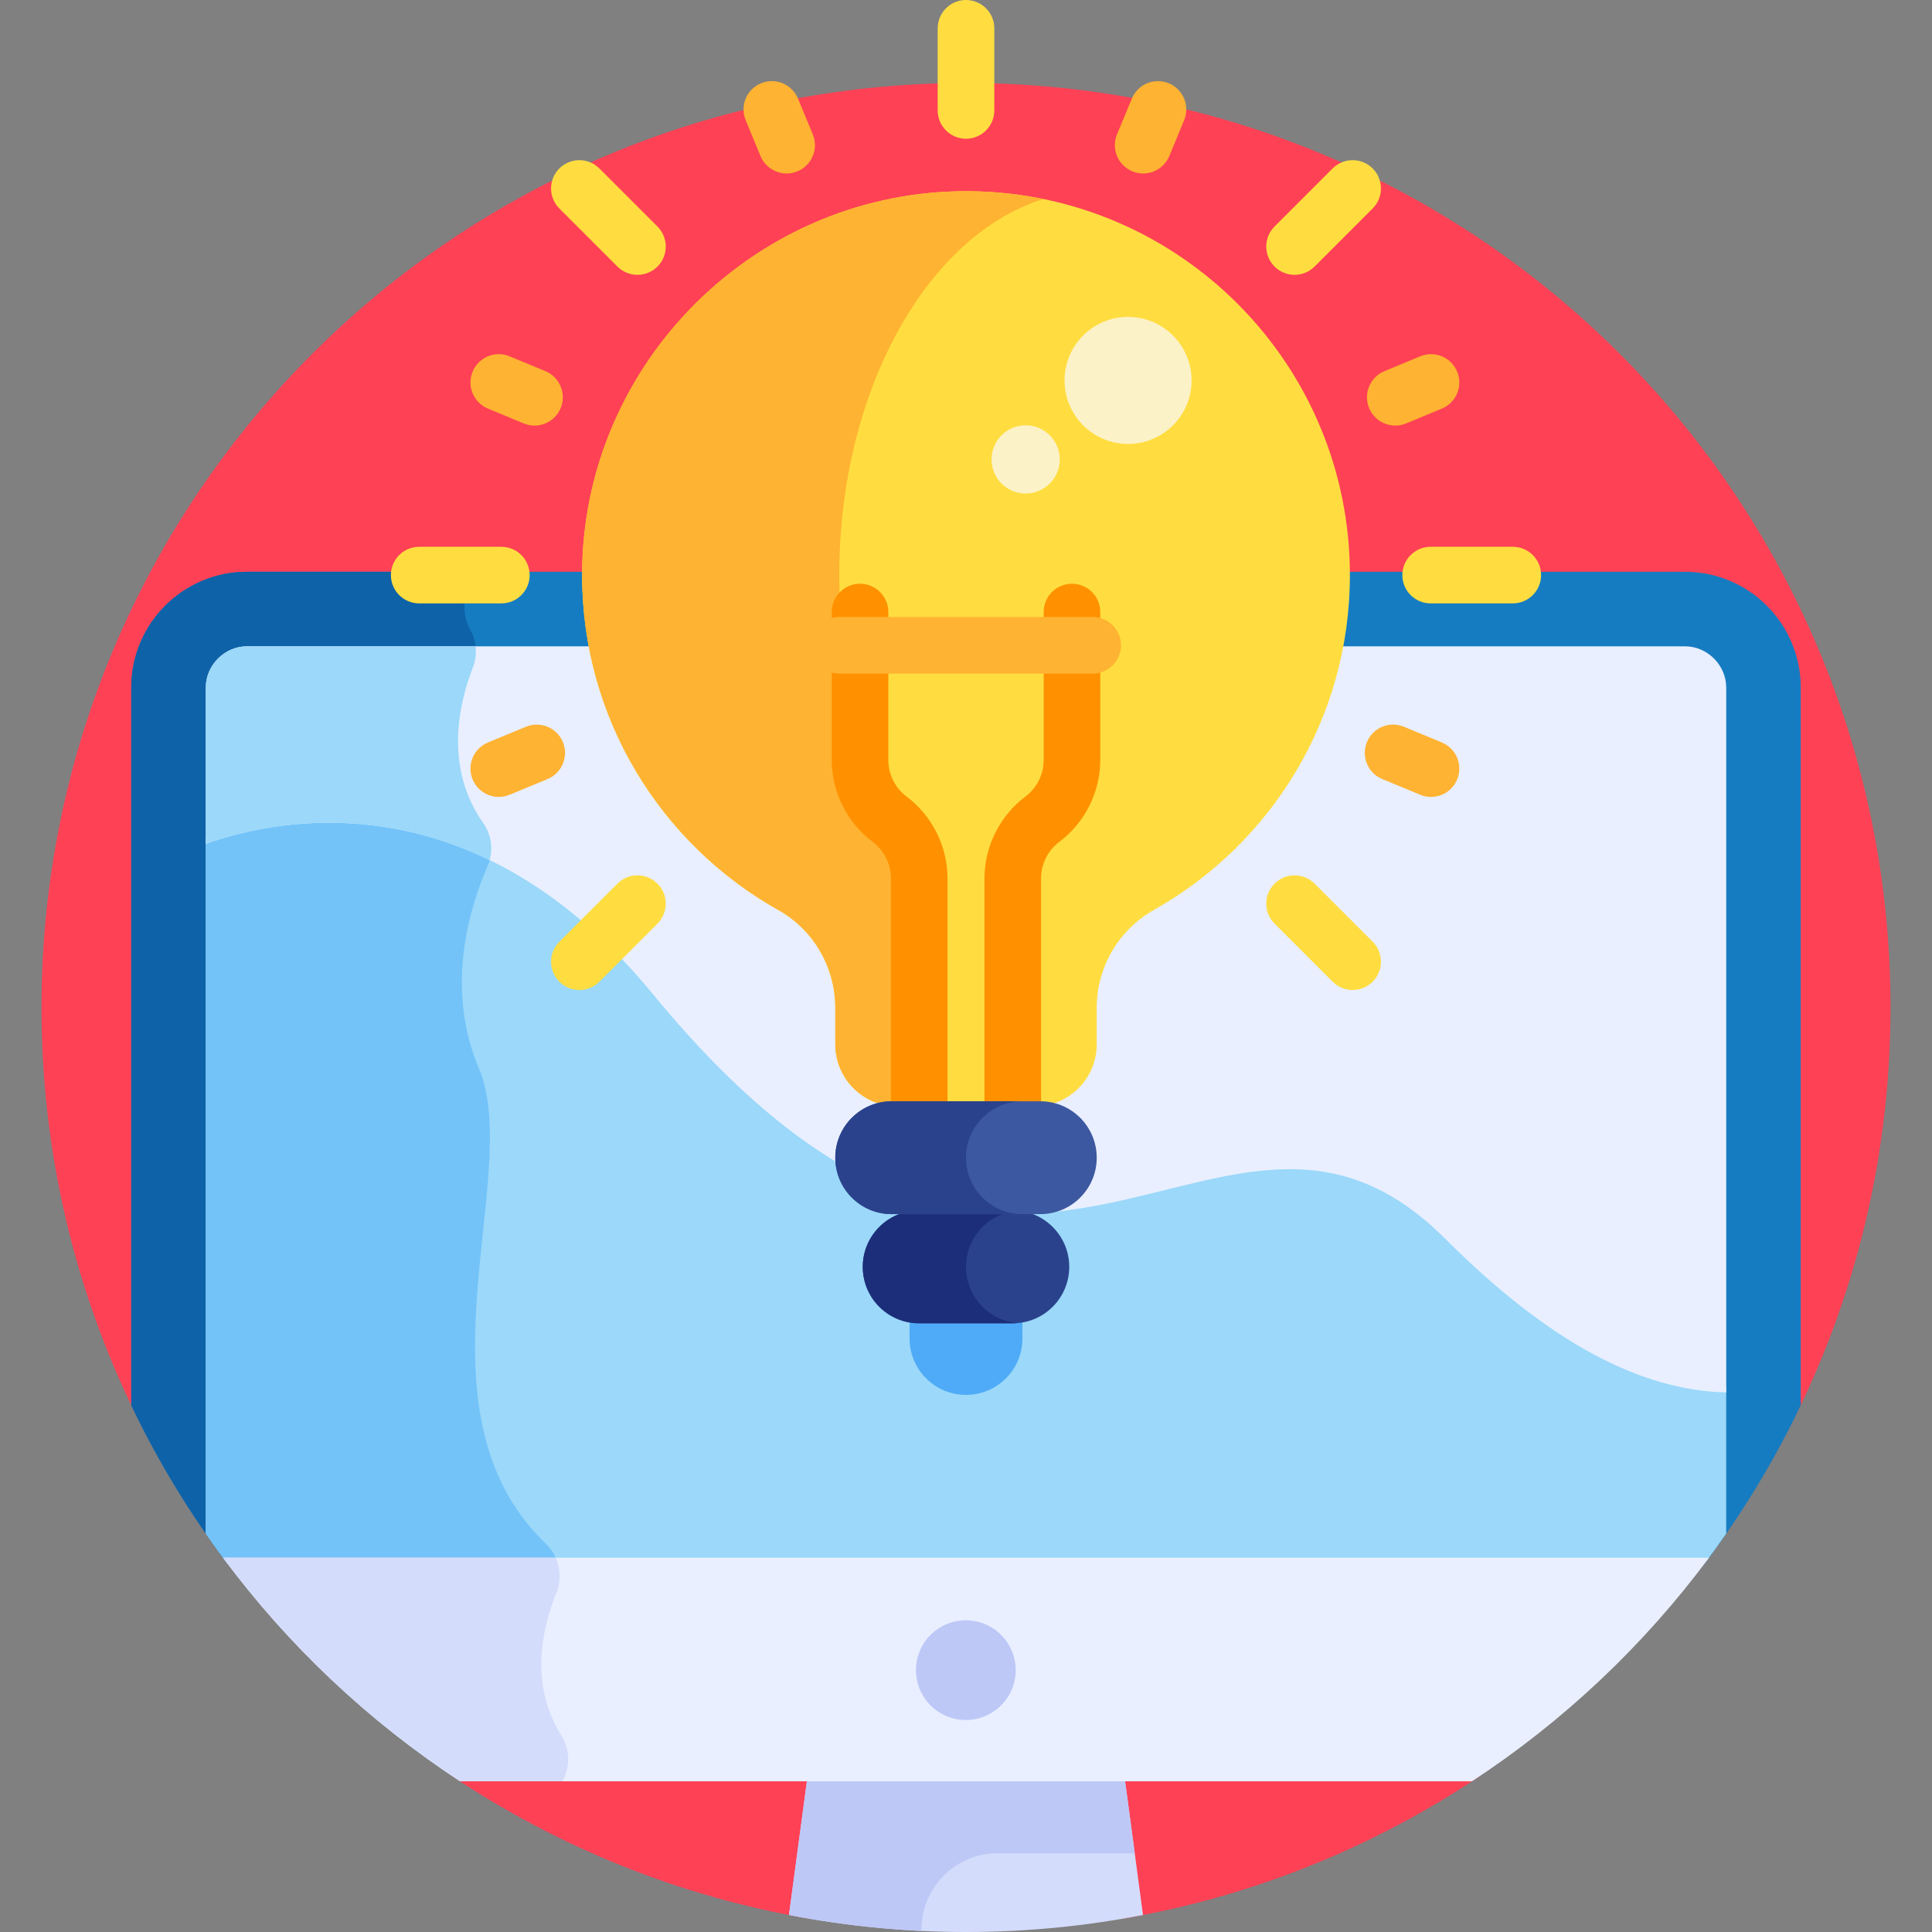
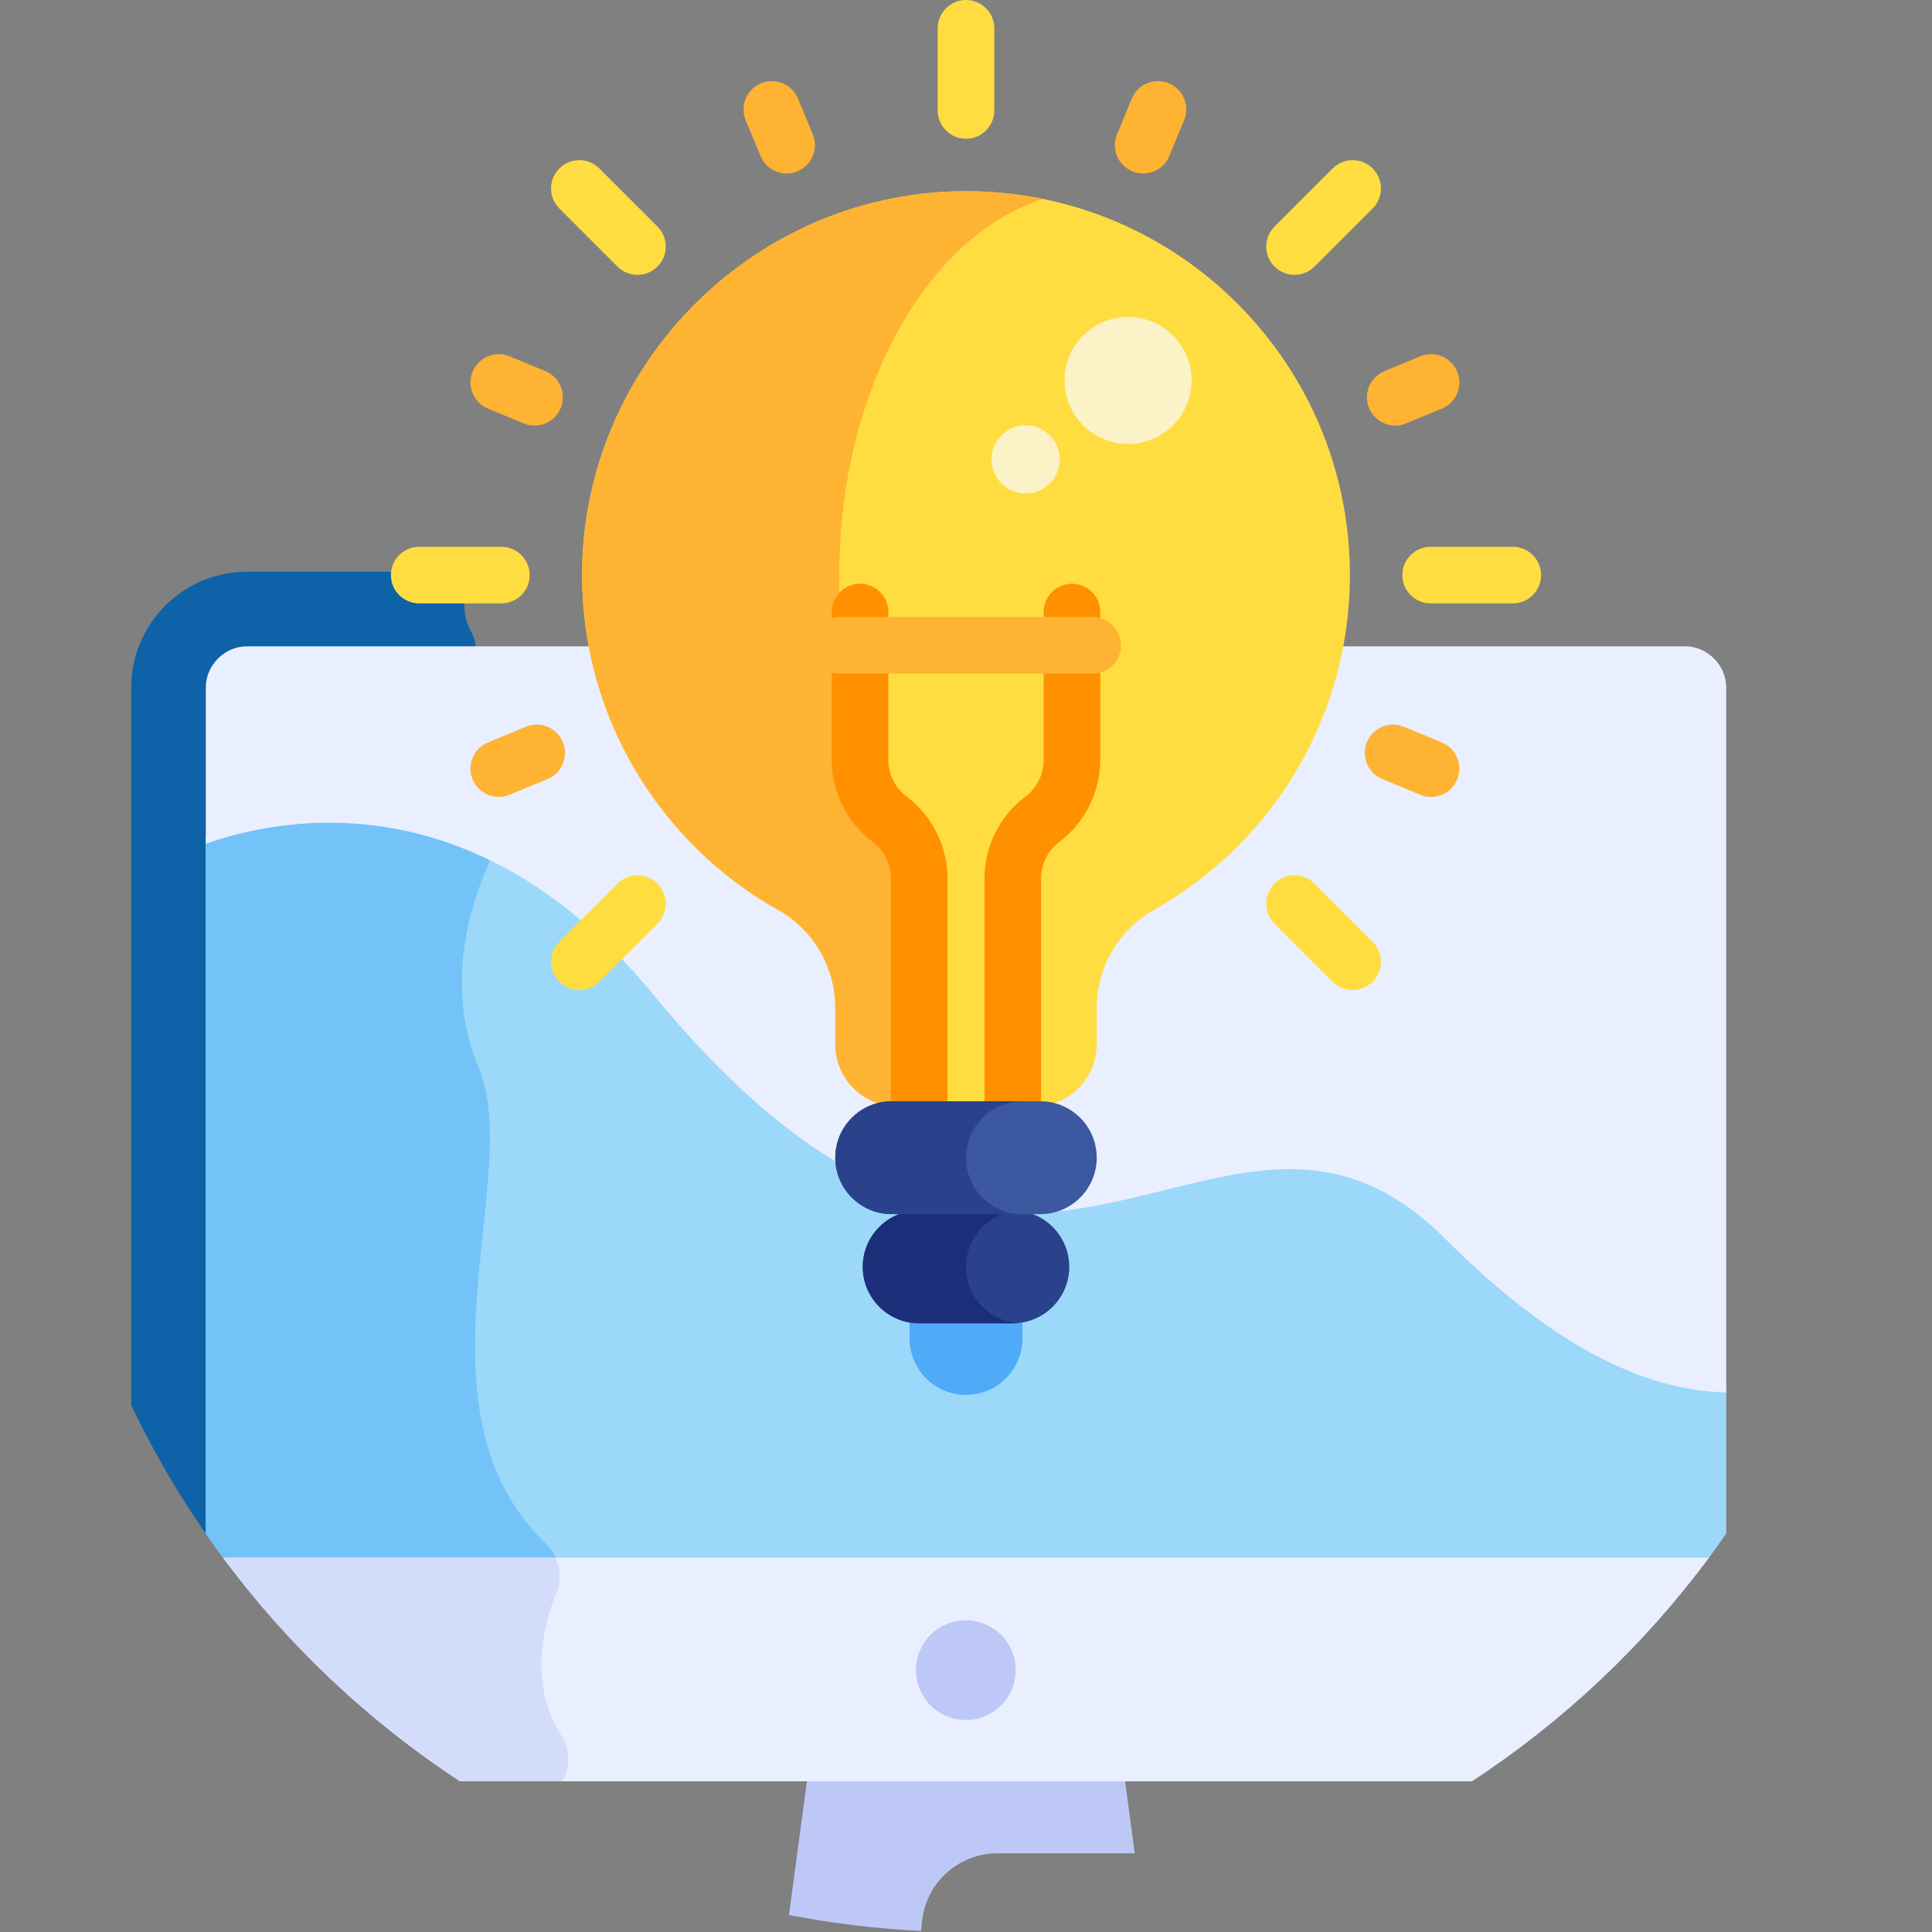
<svg xmlns="http://www.w3.org/2000/svg" id="Layer_1" height="512" viewBox="0 0 512 512" width="512">
  <rect x="0" y="0" width="512" height="512" fill="#808080" stroke="none" />
  <g>
-     <path d="m119.851 470.706c28.024 18.767 60.135 31.897 94.717 37.788h82.864c34.583-5.891 66.694-19.021 94.718-37.788l83.97-96.035c15.928-32.5 24.882-69.038 24.882-107.673 0-135.311-109.691-245.002-245.002-245.002s-245.002 109.691-245.002 245.002c0 38.634 8.955 75.172 24.882 107.672z" fill="#ff4155" />
-     <path d="m60.447 414.599h391.105c9.902-13.098 18.52-27.219 25.663-42.182v-190.23c0-16.905-13.754-30.659-30.658-30.659h-381.114c-16.905 0-30.659 13.753-30.659 30.659v190.23c7.144 14.962 15.762 29.084 25.663 42.182z" fill="#167cc1" />
    <path d="m126.887 283.063c-9.125-21.495-2.254-43.068 2.304-53.455 1.65-3.762 1.249-8.126-1.124-11.479-10.614-15.002-6.212-32.377-2.79-41.15 1.238-3.174 1.153-6.764-.498-9.744-2.633-4.756-1.771-9.255-.295-12.523.465-1.028.773-2.1.952-3.185h-59.992c-16.905 0-30.659 13.753-30.659 30.659v190.23c7.143 14.963 15.761 29.084 25.663 42.182h87.444c-.566-2.062-1.683-3.987-3.294-5.541-36.895-35.591-5.693-97.684-17.711-125.994z" fill="#0e62a8" />
    <path d="m54.538 406.43c1.917 2.764 3.884 5.489 5.909 8.169h391.105c2.026-2.679 3.992-5.405 5.909-8.168v-39.219c-22-.522-46.18-12.433-74.494-40.747-60.162-60.162-109.779 57.202-210.039-64.919-46.69-56.871-98.254-46.899-118.391-39.724v184.608z" fill="#9bd8f9" />
    <path d="m126.887 283.063c-9.125-21.495-2.254-43.068 2.304-53.455.468-1.067.753-2.184.892-3.312-32.25-15.817-61.521-9.472-75.545-4.474v184.608c1.917 2.764 3.883 5.489 5.909 8.169h87.444c-.566-2.062-1.683-3.986-3.294-5.54-36.894-35.593-5.692-97.686-17.71-125.996z" fill="#73c3f9" />
    <g>
      <path d="m446.557 171.282h-381.113c-5.912 0-10.905 4.994-10.905 10.905v41.431c20.136-7.175 71.7-17.147 118.391 39.724 100.259 122.12 149.876 4.756 210.039 64.919 28.315 28.314 52.495 40.225 74.494 40.747v-186.821c-.001-5.912-4.995-10.905-10.906-10.905z" fill="#e9efff" />
    </g>
-     <path d="m54.538 182.187v41.431c13.979-4.981 43.104-11.301 75.229 4.32.904-3.337.329-6.941-1.7-9.809-10.614-15.002-6.212-32.377-2.79-41.15.713-1.827.971-3.791.76-5.698h-60.593c-5.912.001-10.906 4.994-10.906 10.906z" fill="#9bd8f9" />
-     <path d="m256 512c16.047 0 31.727-1.56 46.913-4.506-.003-.026-.008-.051-.012-.077l-4.979-37.152h-83.845l-4.979 37.152c-.003.026-.008.051-.012.076 15.187 2.947 30.867 4.507 46.914 4.507z" fill="#d3dcfb" />
    <path d="m244.301 509.536c.906-10.412 9.622-18.403 20.073-18.403h36.346l-2.797-20.867h-83.845l-4.979 37.152c-.003.026-.008.051-.012.076 11.414 2.214 23.107 3.644 35.025 4.219z" fill="#bec8f7" />
    <path d="m59.1 412.803c17.255 23.263 38.536 43.354 62.811 59.259h268.18c24.274-15.905 45.556-35.996 62.811-59.259z" fill="#e9efff" />
    <path d="m121.91 472.062h27.102c2.032-3.584 2.22-8.183-.245-12.114-8.669-13.825-4.919-29.018-1.31-37.84 1.252-3.062 1.103-6.409-.214-9.304h-88.143c17.255 23.262 38.536 43.353 62.81 59.258z" fill="#d3dcfb" />
    <g>
      <path d="m257.046 50.673c-56.226-.566-102.667 45.289-102.784 101.518-.079 38.223 20.922 71.545 52.028 88.997 9.347 5.244 15.068 15.193 15.068 25.911v9.646c0 9.091 7.37 16.462 16.462 16.462h36.361c9.092 0 16.462-7.37 16.462-16.462v-9.647c0-10.766 5.803-20.695 15.185-25.976 30.982-17.438 51.91-50.632 51.91-88.717 0-55.838-44.985-101.171-100.692-101.732z" fill="#ffdd40" />
    </g>
    <path d="m248.5 232.652c-15.905-18.658-26.126-47.761-26.081-80.461.067-48.895 23.432-89.94 54.112-99.444-6.303-1.292-12.816-2.007-19.485-2.074-56.226-.566-102.667 45.289-102.784 101.518-.079 38.223 20.922 71.545 52.028 88.997 9.347 5.245 15.068 15.193 15.068 25.911v9.646c0 9.092 7.37 16.462 16.462 16.462h10.68z" fill="#ffb332" />
    <g>
      <path d="m268.405 348.726h-24.81c-.871 0-1.719-.09-2.549-.233v6.212c0 8.259 6.696 14.954 14.954 14.954 8.259 0 14.954-6.695 14.954-14.954v-6.212c-.829.143-1.678.233-2.549.233z" fill="#4fabf7" />
    </g>
    <g>
      <path d="m268.406 320.778h-24.811c-8.259 0-14.954 6.695-14.954 14.954s6.695 14.954 14.954 14.954h24.811c8.259 0 14.954-6.695 14.954-14.954 0-8.258-6.695-14.954-14.954-14.954z" fill="#2a428c" />
    </g>
    <path d="m256 335.733c0-7.829 6.019-14.242 13.68-14.89-.421-.036-.844-.064-1.274-.064h-24.81c-8.259 0-14.954 6.695-14.954 14.954s6.695 14.954 14.954 14.954h24.81c.43 0 .854-.029 1.274-.064-7.661-.649-13.68-7.062-13.68-14.89z" fill="#1c2e7a" />
    <g>
      <g>
        <path d="m243.604 306.739c-4.142 0-7.5-3.357-7.5-7.5v-66.452c0-3.791-1.811-7.413-4.843-9.688-6.79-5.094-10.844-13.201-10.844-21.688v-39.219c0-4.143 3.358-7.5 7.5-7.5s7.5 3.357 7.5 7.5v39.219c0 3.791 1.811 7.413 4.844 9.688 6.789 5.092 10.843 13.199 10.843 21.688v66.452c0 4.143-3.358 7.5-7.5 7.5z" fill="#ff9100" />
      </g>
    </g>
    <g>
      <g>
        <path d="m268.396 306.739c-4.142 0-7.5-3.357-7.5-7.5v-66.452c0-8.488 4.054-16.596 10.844-21.688 3.033-2.275 4.844-5.897 4.844-9.688v-39.219c0-4.143 3.358-7.5 7.5-7.5s7.5 3.357 7.5 7.5v39.219c0 8.487-4.054 16.595-10.844 21.688-3.034 2.274-4.844 5.896-4.844 9.688v66.452c0 4.143-3.358 7.5-7.5 7.5z" fill="#ff9100" />
      </g>
    </g>
    <g>
      <g>
        <path d="m289.582 178.517h-67.164c-4.142 0-7.5-3.357-7.5-7.5s3.358-7.5 7.5-7.5h67.164c4.142 0 7.5 3.357 7.5 7.5 0 4.142-3.358 7.5-7.5 7.5z" fill="#ffb332" />
      </g>
    </g>
    <g>
      <path d="m132.865 159.905h-21.771c-4.142 0-7.5-3.357-7.5-7.5s3.358-7.5 7.5-7.5h21.771c4.142 0 7.5 3.357 7.5 7.5s-3.358 7.5-7.5 7.5z" fill="#ffdd40" />
    </g>
    <g>
      <path d="m400.906 159.905h-21.77c-4.142 0-7.5-3.357-7.5-7.5s3.358-7.5 7.5-7.5h21.77c4.142 0 7.5 3.357 7.5 7.5s-3.358 7.5-7.5 7.5z" fill="#ffdd40" />
    </g>
    <g>
      <path d="m125.252 206.564c-1.585-3.827.232-8.214 4.059-9.799l10.057-4.166c3.826-1.584 8.214.23 9.799 4.059 1.585 3.827-.232 8.214-4.059 9.799l-10.057 4.166c-3.843 1.591-8.22-.247-9.799-4.059z" fill="#ffb332" />
    </g>
    <g>
      <path d="m362.833 108.154c-1.585-3.827.232-8.214 4.059-9.799l9.475-3.925c3.827-1.584 8.214.231 9.799 4.059 1.585 3.827-.232 8.214-4.059 9.799l-9.475 3.925c-3.842 1.591-8.219-.246-9.799-4.059z" fill="#ffb332" />
    </g>
    <g>
      <path d="m300.081 45.402c-3.827-1.585-5.644-5.972-4.059-9.799l3.925-9.476c1.585-3.827 5.971-5.647 9.799-4.058 3.827 1.585 5.644 5.972 4.059 9.799l-3.925 9.476c-1.585 3.827-5.976 5.645-9.799 4.058z" fill="#ffb332" />
    </g>
    <g>
      <path d="m201.538 41.344-3.925-9.476c-1.585-3.827.232-8.214 4.059-9.799 3.827-1.583 8.214.231 9.799 4.058l3.925 9.476c1.585 3.827-.232 8.214-4.059 9.799-3.842 1.592-8.22-.246-9.799-4.058z" fill="#ffb332" />
    </g>
    <g>
      <path d="m376.367 210.622-10.057-4.166c-3.827-1.585-5.644-5.972-4.059-9.799s5.974-5.647 9.799-4.059l10.057 4.166c3.827 1.585 5.644 5.972 4.059 9.799-1.59 3.841-5.99 5.641-9.799 4.059z" fill="#ffb332" />
    </g>
    <g>
      <path d="m138.786 112.213-9.475-3.925c-3.827-1.585-5.644-5.972-4.059-9.799 1.585-3.826 5.973-5.649 9.799-4.059l9.475 3.925c3.827 1.585 5.644 5.972 4.059 9.799-1.588 3.834-5.983 5.643-9.799 4.059z" fill="#ffb332" />
    </g>
    <g>
      <path d="m148.232 260.172c-2.929-2.929-2.928-7.678 0-10.607l15.395-15.393c2.929-2.928 7.678-2.929 10.607.001 2.929 2.929 2.928 7.678-.001 10.606l-15.395 15.394c-2.928 2.928-7.676 2.929-10.606-.001z" fill="#ffdd40" />
    </g>
    <g>
      <path d="m337.767 70.639c-2.929-2.929-2.929-7.677 0-10.607l15.394-15.394c2.929-2.928 7.678-2.929 10.606.001 2.929 2.929 2.929 7.677 0 10.606l-15.394 15.395c-2.929 2.928-7.678 2.928-10.606-.001z" fill="#ffdd40" />
    </g>
    <g>
      <path d="m256 36.771c-4.142 0-7.5-3.357-7.5-7.5v-21.771c0-4.143 3.358-7.5 7.5-7.5s7.5 3.357 7.5 7.5v21.771c0 4.142-3.358 7.5-7.5 7.5z" fill="#ffdd40" />
    </g>
    <g>
      <path d="m353.161 260.173-15.394-15.394c-2.929-2.93-2.929-7.678 0-10.606 2.929-2.93 7.678-2.929 10.607-.001l15.394 15.393c2.929 2.93 2.929 7.678 0 10.607s-7.677 2.93-10.607.001z" fill="#ffdd40" />
    </g>
    <g>
      <path d="m163.628 70.64-15.395-15.394c-2.929-2.929-2.929-7.678 0-10.606 2.93-2.93 7.677-2.929 10.607-.001l15.395 15.394c2.929 2.929 2.929 7.678.001 10.607-2.931 2.928-7.678 2.928-10.608 0z" fill="#ffdd40" />
    </g>
    <ellipse cx="256" cy="442.432" fill="#bec8f7" rx="13.217" ry="13.217" transform="matrix(.23 -.973 .973 .23 -233.413 589.935)" />
    <g>
      <path d="m275.689 291.85h-39.376c-8.259 0-14.954 6.695-14.954 14.954s6.695 14.954 14.954 14.954h39.376c8.259 0 14.954-6.695 14.954-14.954s-6.695-14.954-14.954-14.954z" fill="#3c58a0" />
    </g>
    <path d="m256 306.804c0-8.259 6.695-14.954 14.955-14.954h-34.643c-8.259 0-14.954 6.695-14.954 14.954s6.695 14.954 14.954 14.954h34.643c-8.26.001-14.955-6.695-14.955-14.954z" fill="#2a428c" />
    <g fill="#fcf2c8">
      <ellipse cx="298.902" cy="100.719" rx="16.833" ry="16.833" transform="matrix(.23 -.973 .973 .23 132.203 368.484)" />
      <ellipse cx="271.735" cy="121.82" rx="9.034" ry="9.034" transform="matrix(.924 -.383 .383 .924 -25.934 113.262)" />
    </g>
  </g>
</svg>